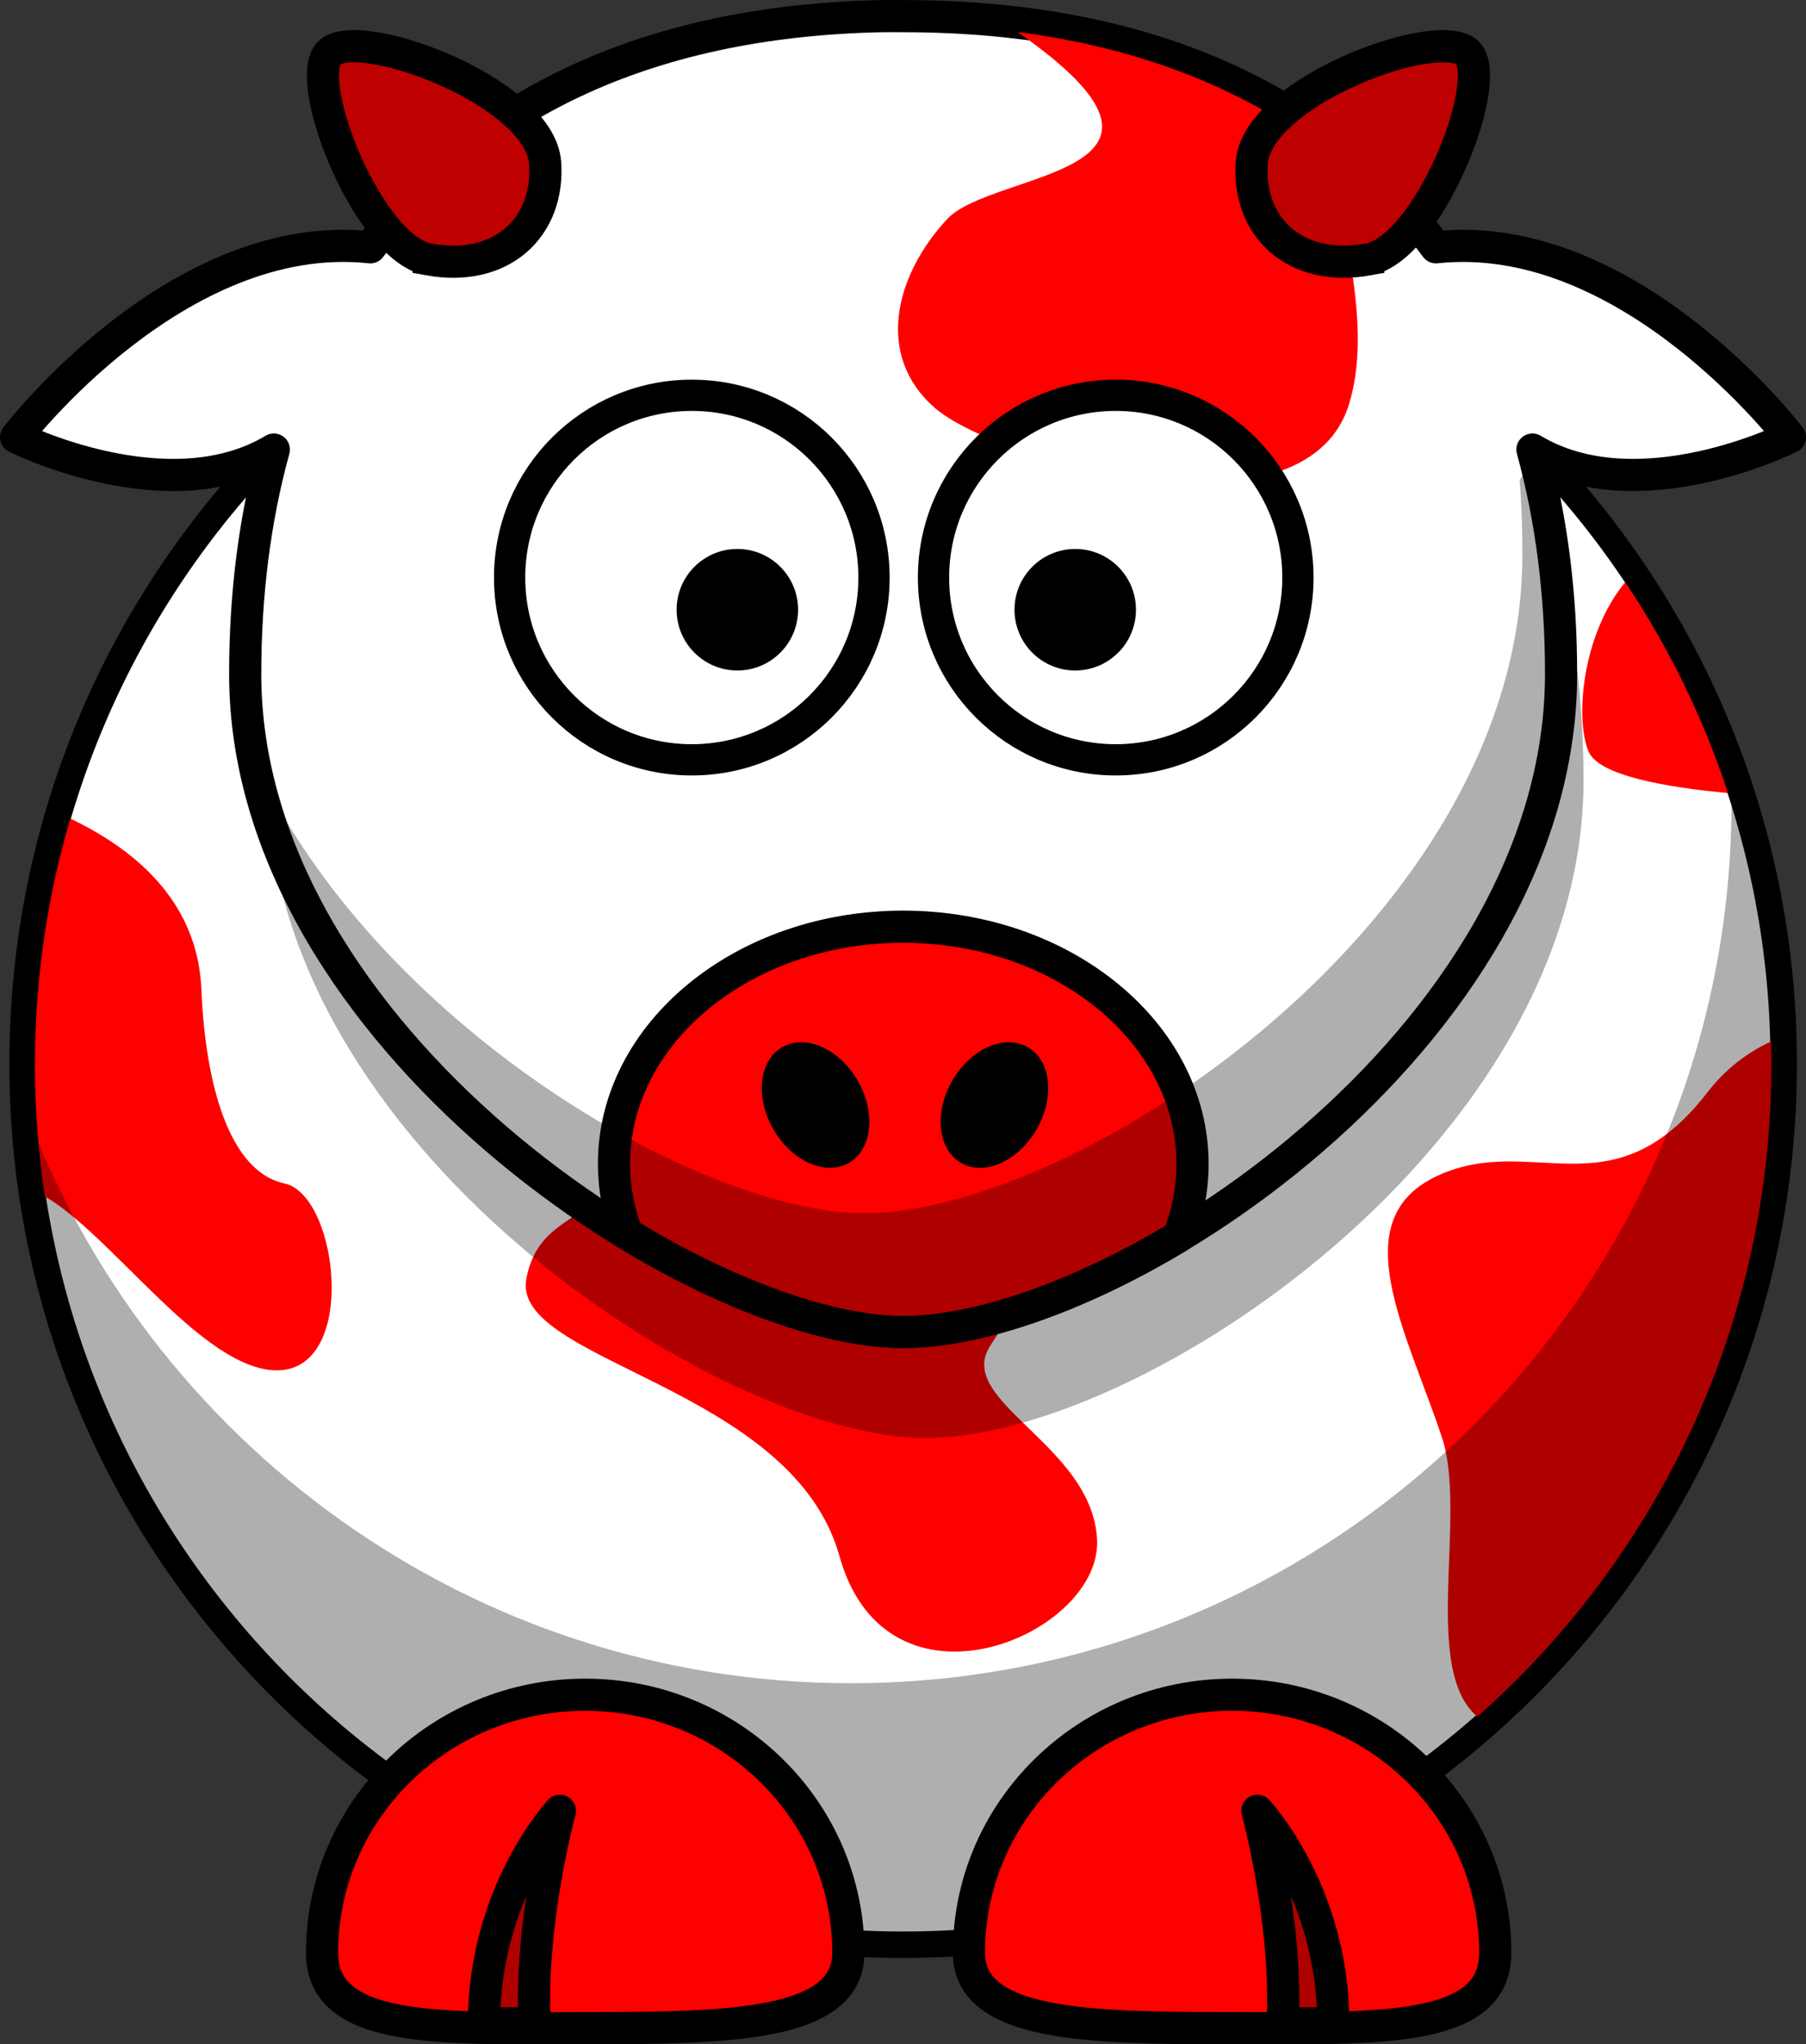
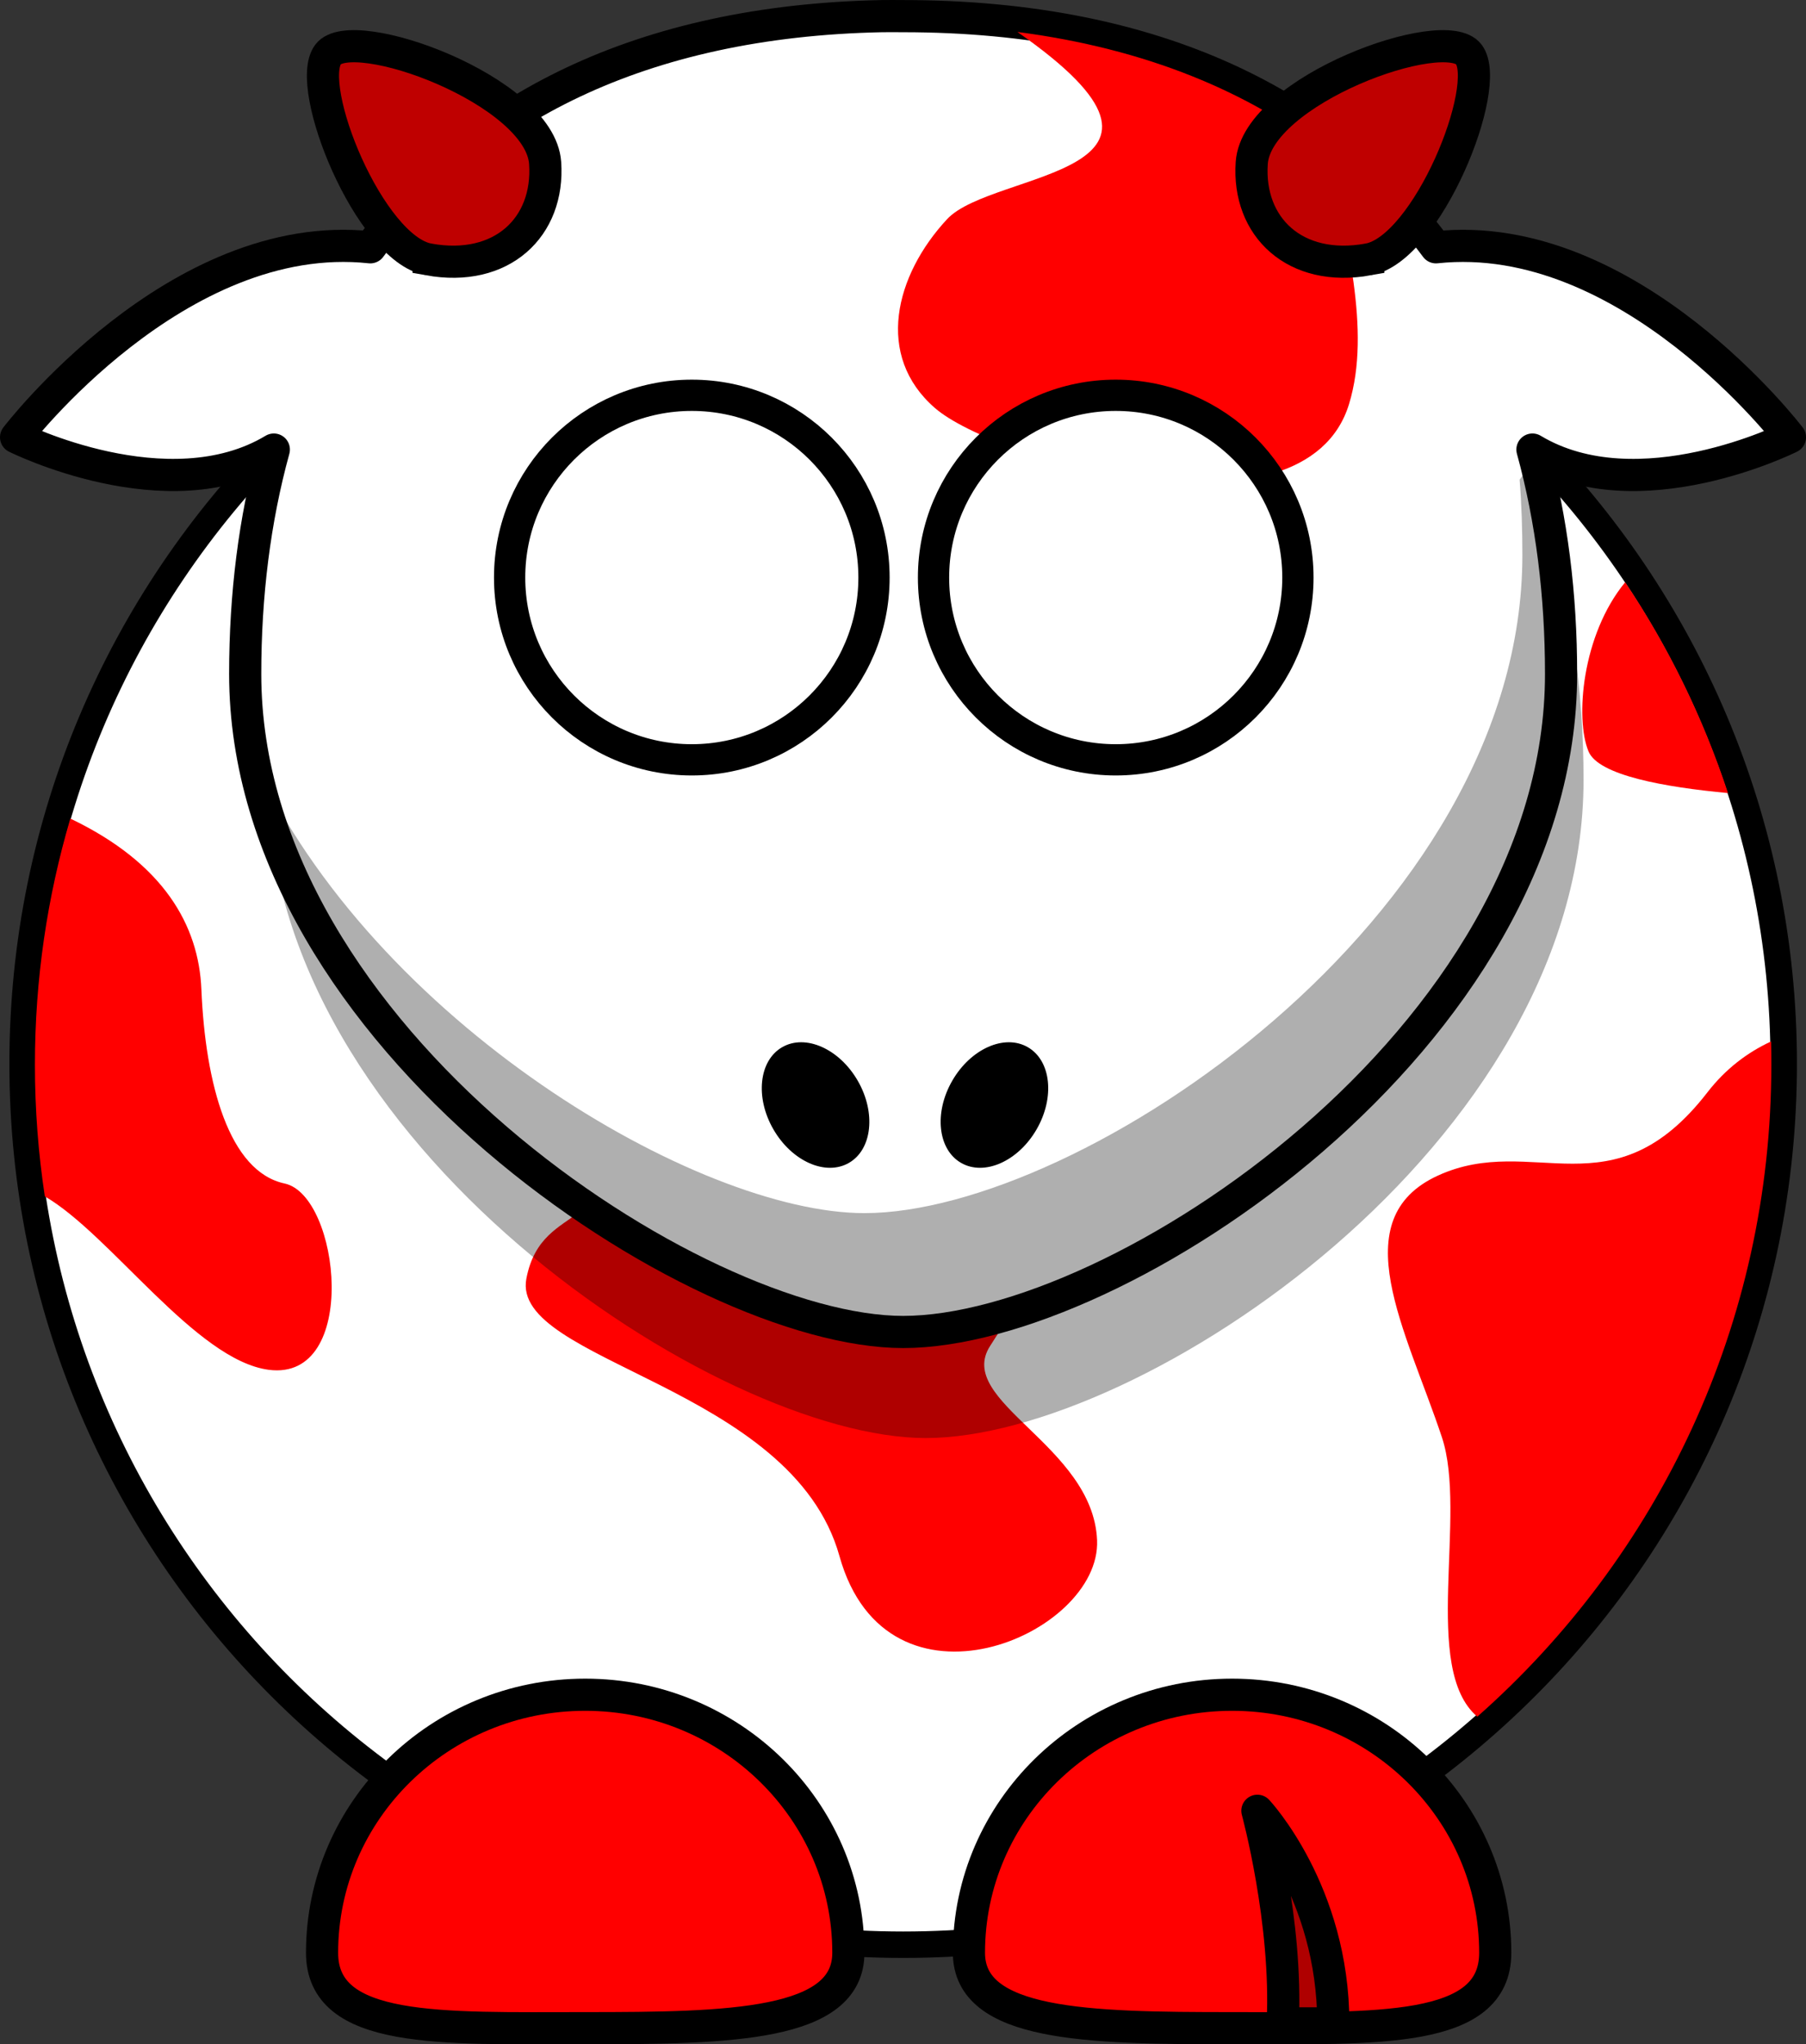
<svg xmlns="http://www.w3.org/2000/svg" width="224.656" height="254.265">
  <rect width="100%" height="100%" fill="#333333" stroke="none" />
  <title>green cow</title>
  <g>
    <title>Layer 1</title>
    <path fill="#ffffff" fill-rule="nonzero" stroke="#000000" stroke-width="3.287" stroke-linecap="round" stroke-linejoin="round" stroke-miterlimit="4" id="path2383" d="m221.886,132.304c0.018,60.508 -49.029,109.569 -109.537,109.569c-60.508,0 -109.555,-49.061 -109.537,-109.569c-0.018,-60.508 49.029,-109.569 109.537,-109.569c60.508,0 109.555,49.061 109.537,109.569z" />
    <path fill="#ff0000" fill-rule="evenodd" stroke-width="1px" id="path3173" d="m202.164,72.414c-5.401,6.554 -6.242,17.009 -4.56,21.046c1.241,2.978 9.474,4.442 17.348,5.177c-3.084,-9.37 -7.405,-18.181 -12.788,-26.222zm-193.414,29.396c-2.868,9.717 -4.409,19.981 -4.406,30.628c-0.002,5.562 0.423,11.027 1.233,16.362c8.182,4.751 18.801,20.388 27.855,21.569c11.339,1.479 8.874,-21.692 1.972,-23.171c-6.902,-1.479 -9.86,-12.325 -10.353,-24.158c-0.331,-7.945 -4.681,-15.67 -16.3,-21.23l-0,0l-0,0zm211.532,27.732c-2.915,1.357 -5.623,3.391 -7.888,6.317c-11.832,15.283 -21.692,4.93 -33.525,10.353c-11.832,5.423 -3.944,19.227 0.494,32.539c3.212,9.636 -2.606,28.821 4.406,34.757c22.436,-19.798 36.585,-48.794 36.575,-81.07c0,-0.973 -0.005,-1.929 -0.031,-2.896c-0.008,0.004 -0.022,-0.004 -0.031,0zm-146.917,9.275c4.93,15.283 -5.916,9.86 -7.888,20.213c-1.972,10.353 33.032,13.311 38.948,34.511c5.916,21.199 32.539,9.86 32.046,-1.972c-0.494,-11.832 -17.749,-17.255 -13.312,-24.158c4.437,-6.902 13.312,-21.199 13.312,-21.199l-63.106,-7.395z" />
-     <path fill="#000000" fill-opacity="0.314" fill-rule="nonzero" stroke-width="4" stroke-linecap="round" stroke-linejoin="round" stroke-miterlimit="4" id="path3221" d="m215.264,94.723c0.077,1.682 0.125,3.393 0.125,5.094c0,60.464 -49.067,109.531 -109.531,109.531c-47.262,0 -87.591,-29.999 -102.937,-71.969c2.654,58.112 50.674,104.469 109.437,104.469c60.464,0 109.531,-49.067 109.531,-109.531c0,-13.202 -2.338,-25.87 -6.625,-37.594z" />
    <path fill="#ff0000" fill-rule="nonzero" stroke="#000000" stroke-width="4" stroke-linecap="round" stroke-linejoin="round" stroke-miterlimit="4" id="path3172" d="m120.53,242.874c0,9.091 14.665,9.381 32.735,9.381c18.07,0 32.735,0.693 32.735,-9.381c0,-17.716 -14.665,-32.094 -32.735,-32.094c-18.07,0 -32.735,14.378 -32.735,32.094z" />
    <path fill="#000000" fill-opacity="0.314" fill-rule="nonzero" stroke-width="4" stroke-linecap="round" stroke-linejoin="round" stroke-miterlimit="4" id="path3236" d="m196.984,97.019c0,45.175 -55.121,81.838 -81.838,81.838c-25.718,0 -81.838,-36.663 -81.838,-81.838c0,-45.174 24.625,-81.838 81.838,-81.838c57.223,0 81.838,36.663 81.838,81.838z" />
-     <path fill="#000000" fill-opacity="0.314" fill-rule="evenodd" stroke="#000000" stroke-width="4" stroke-linejoin="round" stroke-miterlimit="4" id="path3174" d="m165.855,251.654c0,-16.368 -9.443,-26.44 -9.443,-26.44c0,0 3.777,13.849 3.148,26.44l6.295,0z" />
+     <path fill="#000000" fill-opacity="0.314" fill-rule="evenodd" stroke="#000000" stroke-width="4" stroke-linejoin="round" stroke-miterlimit="4" id="path3174" d="m165.855,251.654c0,-16.368 -9.443,-26.44 -9.443,-26.44c0,0 3.777,13.849 3.148,26.44z" />
    <path fill="#ffffff" fill-rule="nonzero" stroke="#000000" stroke-width="4" stroke-linecap="round" stroke-linejoin="round" stroke-miterlimit="4" id="path3155" d="m109.688,2.008c-30.129,0.611 -50.932,11.653 -63.625,28.75c-24.064,-2.588 -44.062,23.625 -44.062,23.625c0,0 18.891,9.446 32.062,1.531c-2.399,8.712 -3.562,18.106 -3.562,27.906c0,45.174 56.126,81.844 81.844,81.844c26.717,0 81.844,-36.669 81.844,-81.844c0,-9.8 -1.164,-19.195 -3.562,-27.906c13.171,7.915 32.031,-1.531 32.031,-1.531c0,0 -19.971,-26.205 -44.031,-23.625c-13.062,-17.595 -34.708,-28.75 -66.281,-28.75c-0.894,0 -1.778,-0.018 -2.656,0z" />
    <path fill="#ff0000" fill-rule="evenodd" stroke-width="1px" id="path3185" d="m126.562,3.977c25.721,17.926 -3.05,17.142 -8.75,23.281c-6.5,7 -9,17 -1.5,23.5c7.5,6.5 46,17.5 51.5,-0.5c2.835,-9.279 -0.566,-20.802 -2.344,-30.969c-10.018,-7.861 -22.904,-13.242 -38.906,-15.312z" />
    <path fill="#ffffff" fill-rule="nonzero" stroke="#000000" stroke-width="3.889" stroke-linecap="round" stroke-linejoin="round" stroke-miterlimit="4" id="path3157" d="m108.72,71.834c0.004,12.519 -10.144,22.67 -22.663,22.67c-12.519,0 -22.666,-10.151 -22.663,-22.67c-0.004,-12.519 10.144,-22.67 22.663,-22.67c12.519,0 22.667,10.151 22.663,22.67z" />
    <path fill="#ffffff" fill-rule="nonzero" stroke="#000000" stroke-width="3.889" stroke-linecap="round" stroke-linejoin="round" stroke-miterlimit="4" id="path3159" d="m161.452,71.834c0.004,12.519 -10.144,22.67 -22.663,22.67c-12.519,0 -22.667,-10.151 -22.663,-22.67c-0.004,-12.519 10.144,-22.67 22.663,-22.67c12.519,0 22.667,10.151 22.663,22.67z" />
-     <path fill="#000000" fill-rule="nonzero" stroke-width="47.667" stroke-linecap="round" stroke-linejoin="round" stroke-miterlimit="4" id="path3161" d="m141.307,75.834c0.001,4.173 -3.381,7.557 -7.554,7.557c-4.173,0 -7.556,-3.384 -7.554,-7.557c-0.001,-4.173 3.381,-7.557 7.554,-7.557c4.173,0 7.556,3.384 7.554,7.557z" />
-     <path fill="#000000" fill-rule="nonzero" stroke-width="47.667" stroke-linecap="round" stroke-linejoin="round" stroke-miterlimit="4" id="path3163" d="m99.277,75.834c0.001,4.173 -3.381,7.557 -7.554,7.557c-4.173,0 -7.555,-3.384 -7.554,-7.557c-0.001,-4.173 3.381,-7.557 7.554,-7.557c4.173,0 7.556,3.384 7.554,7.557z" />
-     <path fill="#ff0000" fill-rule="nonzero" stroke="#000000" stroke-width="4" stroke-linecap="round" stroke-linejoin="round" stroke-miterlimit="4" id="path3210" d="m112.344,115.258c-19.862,0 -35.969,13.216 -35.969,29.5c0,3.02 0.564,5.944 1.594,8.688c12.712,7.743 25.394,12.219 34.375,12.219c9.198,0 21.757,-4.331 34.281,-11.875c1.113,-2.843 1.719,-5.887 1.719,-9.031c0,-16.284 -16.138,-29.5 -36,-29.5z" />
    <path fill="#000000" fill-opacity="0.314" fill-rule="nonzero" stroke-width="4" stroke-linecap="round" stroke-linejoin="round" stroke-miterlimit="4" id="path3231" d="m190.906,57.008l-1.875,2.656c0.249,3.075 0.344,6.203 0.344,9.375c0,45.174 -55.127,81.844 -81.844,81.844c-20.706,0 -61.097,-23.756 -76.062,-56.594c7.616,40.246 57.172,71.375 80.875,71.375c26.717,0 81.844,-36.669 81.844,-81.844c0,-9.392 -1.075,-18.41 -3.281,-26.812z" />
    <path fill="#ff0000" fill-rule="nonzero" stroke="#000000" stroke-width="4" stroke-linecap="round" stroke-linejoin="round" stroke-miterlimit="4" id="path3329" d="m105.532,242.874c0,9.091 -14.665,9.381 -32.735,9.381c-18.07,0 -32.735,0.693 -32.735,-9.381c0,-17.716 14.665,-32.094 32.735,-32.094c18.07,0 32.735,14.378 32.735,32.094z" />
-     <path fill="#000000" fill-opacity="0.314" fill-rule="evenodd" stroke="#000000" stroke-width="4" stroke-linejoin="round" stroke-miterlimit="4" id="path3331" d="m60.206,251.654c0,-16.368 9.443,-26.44 9.443,-26.44c0,0 -3.777,13.849 -3.148,26.44l-6.295,0z" />
    <path fill="#000000" fill-rule="nonzero" stroke-width="47.667" stroke-linecap="round" stroke-linejoin="round" stroke-miterlimit="4" id="path2398" d="m128.945,140.465c-2.293,3.973 -6.5,5.839 -9.397,4.166c-2.897,-1.672 -3.385,-6.249 -1.09,-10.221c2.293,-3.973 6.5,-5.839 9.397,-4.166c2.897,1.672 3.385,6.249 1.09,10.221z" />
    <path fill="#000000" fill-rule="nonzero" stroke-width="47.667" stroke-linecap="round" stroke-linejoin="round" stroke-miterlimit="4" id="path2412" d="m96.208,140.465c2.293,3.973 6.5,5.839 9.397,4.166c2.897,-1.672 3.385,-6.249 1.09,-10.221c-2.293,-3.973 -6.5,-5.839 -9.397,-4.166c-2.897,1.672 -3.385,6.249 -1.09,10.221z" />
    <path fill="#bf0000" fill-rule="evenodd" stroke="#000000" stroke-width="4" stroke-miterlimit="4" id="path2399" d="m53.312,32.265c-7.333,-1.328 -15.5,-21.5 -12.5,-25.5c3,-4 26.374,4.466 27,13.5c0.552,7.969 -5.386,13.651 -14.5,12z" />
    <path fill="#bf0000" fill-rule="evenodd" stroke="#000000" stroke-width="4" stroke-miterlimit="4" id="path3171" d="m170.211,32.265c7.333,-1.328 15.5,-21.5 12.5,-25.5c-3,-4 -26.374,4.466 -27,13.5c-0.552,7.969 5.386,13.651 14.5,12z" />
  </g>
</svg>